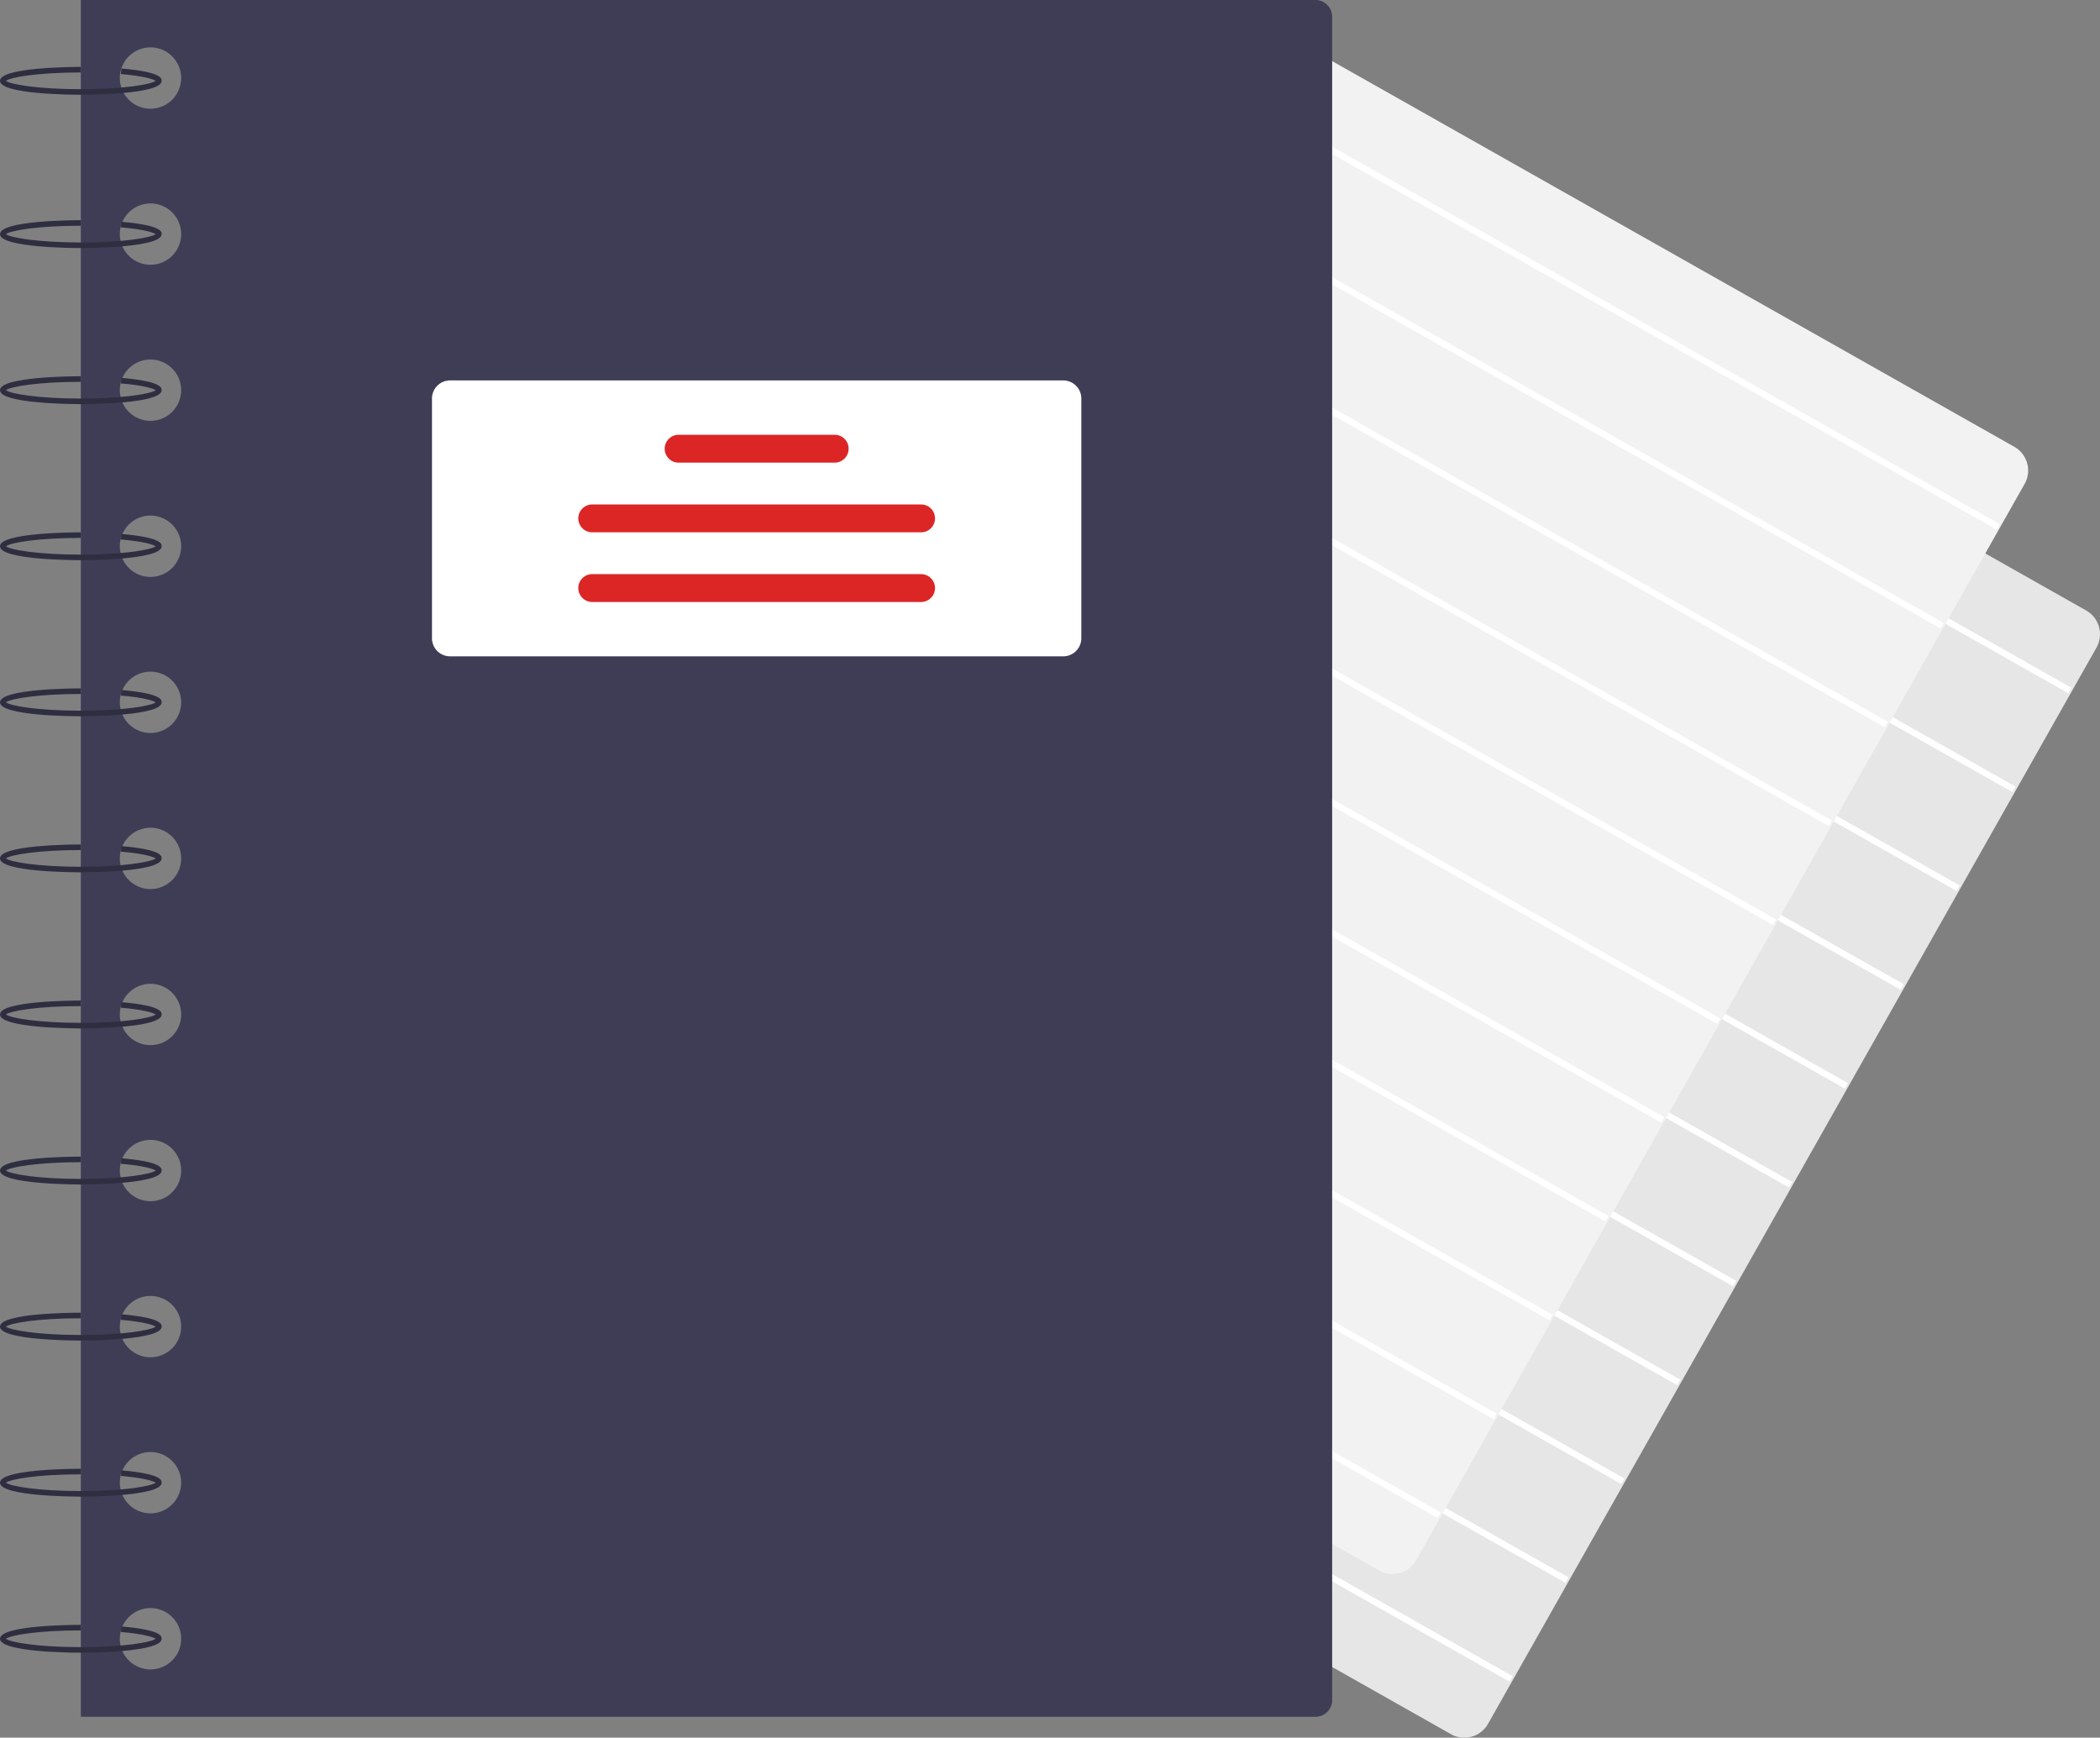
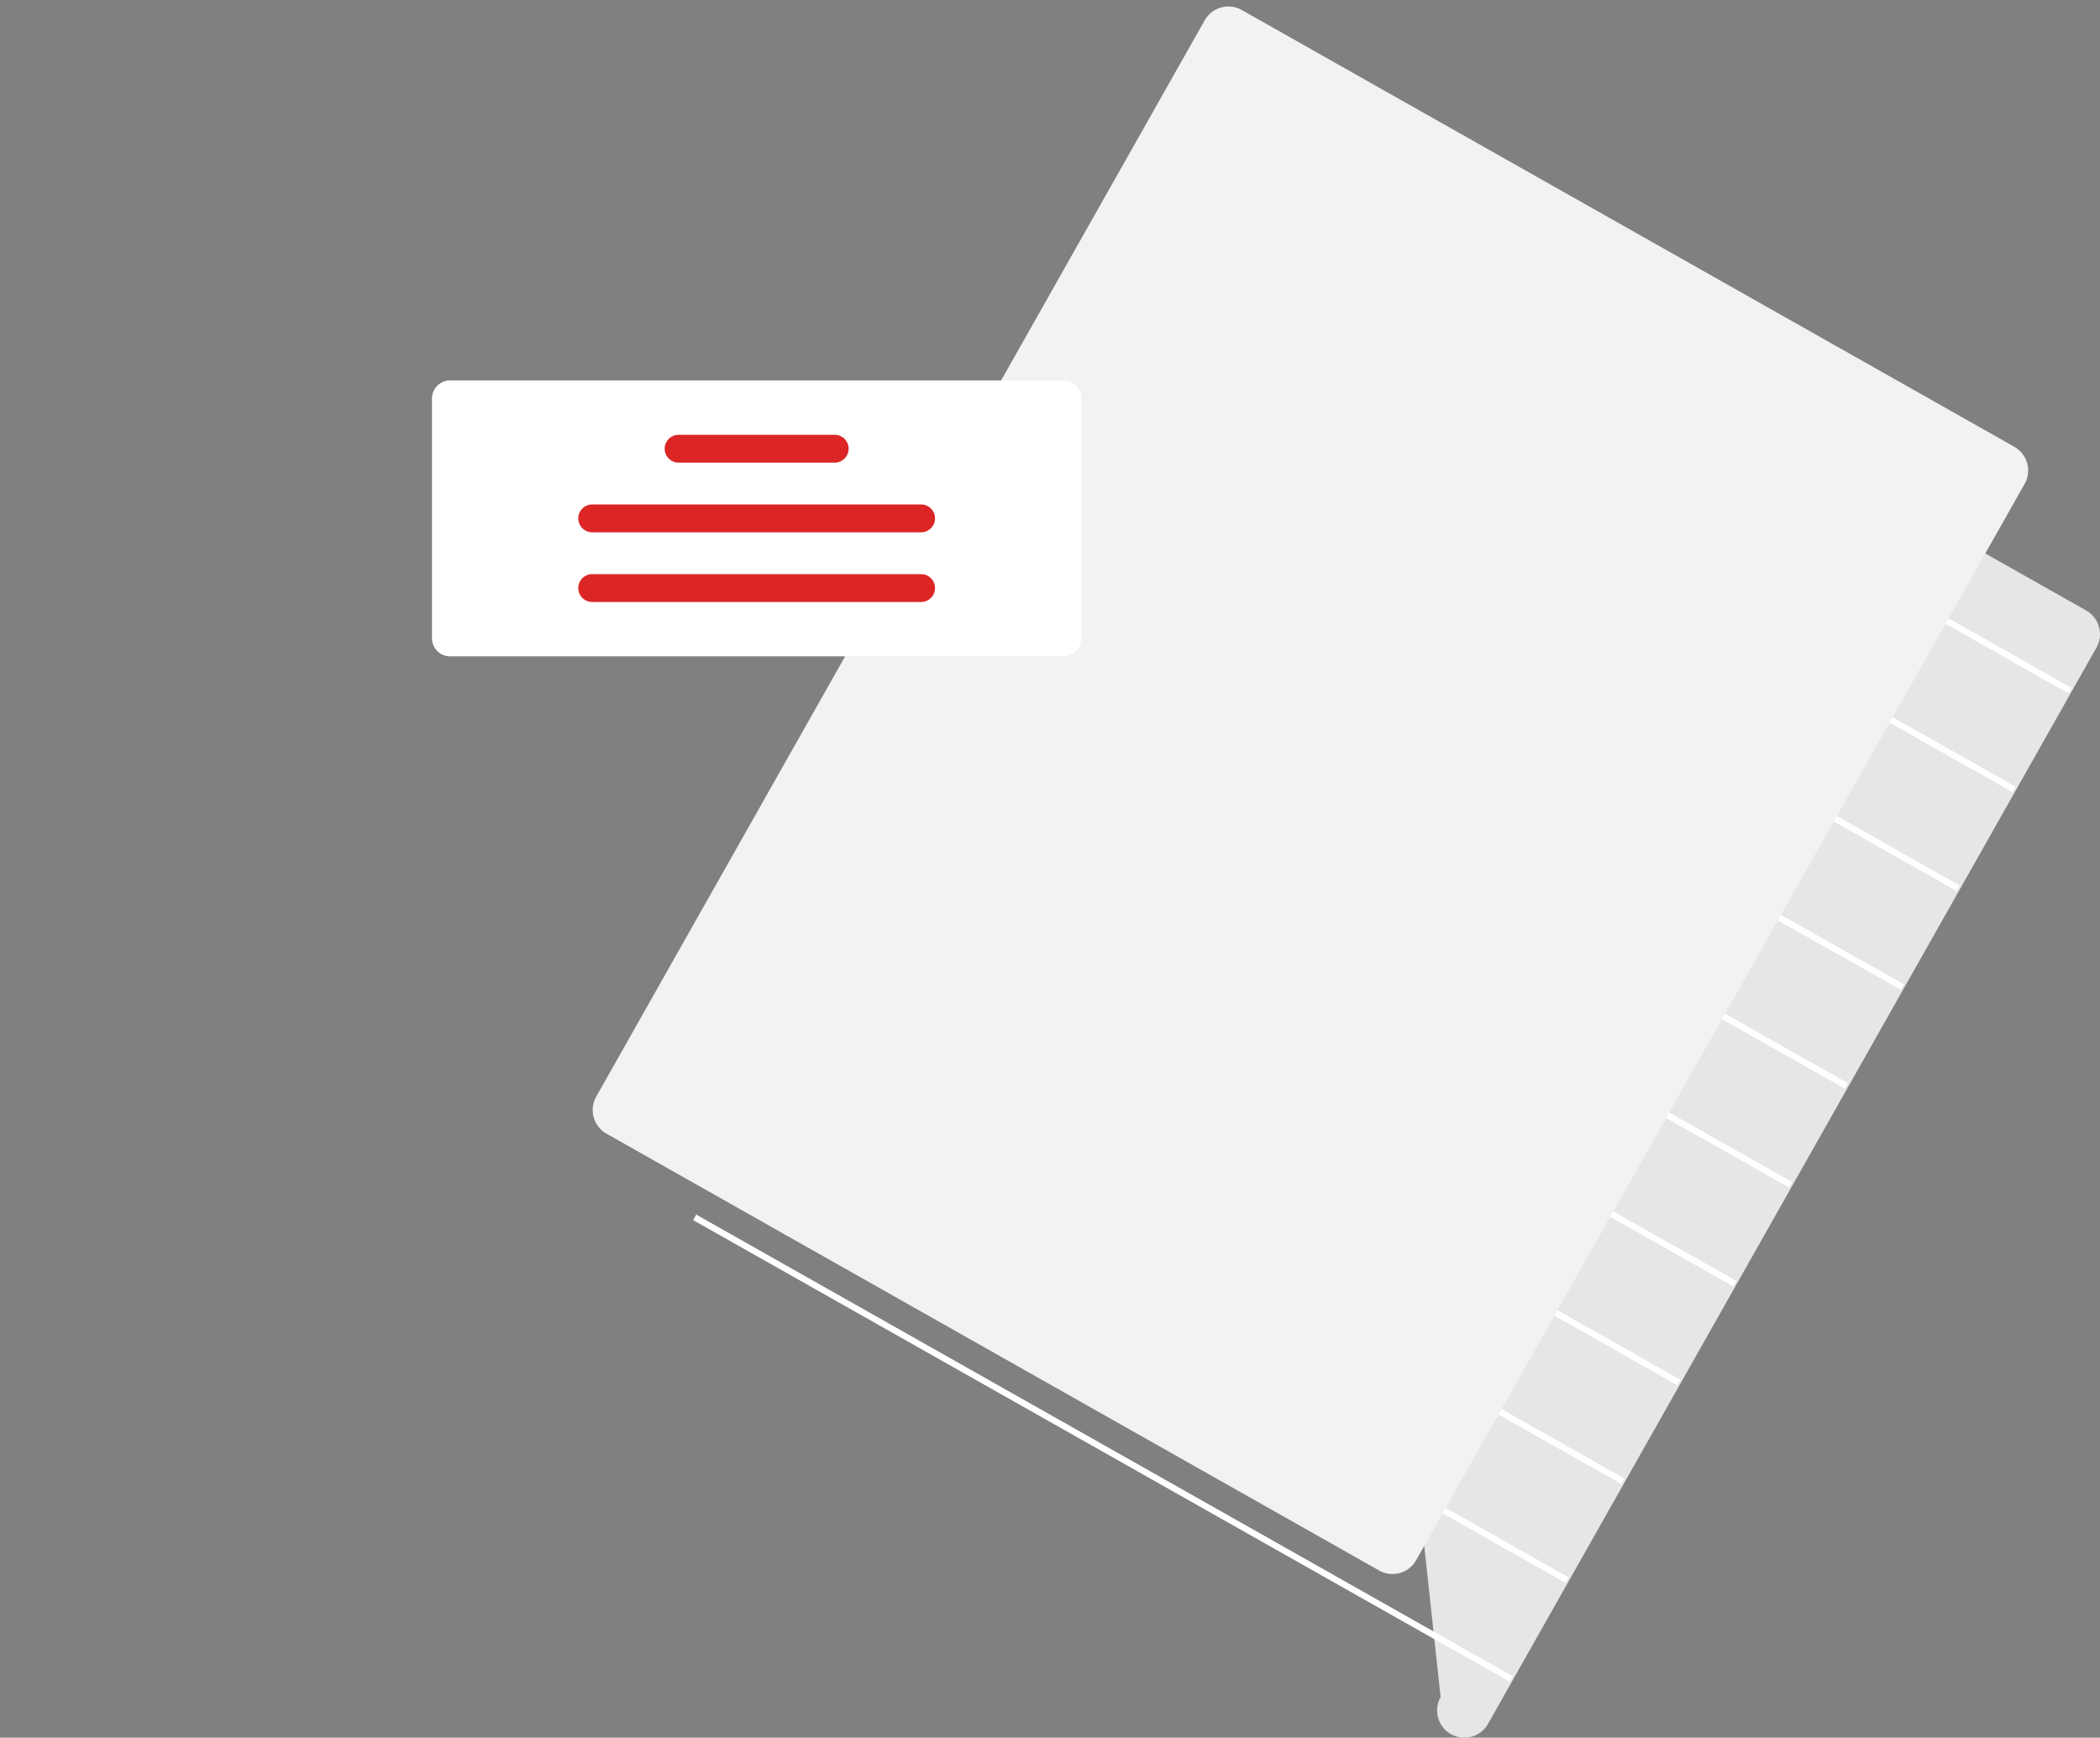
<svg xmlns="http://www.w3.org/2000/svg" width="525.992" height="435.233" data-name="Layer 1">
  <rect width="100%" height="100%" fill="#808080" stroke="none" />
-   <path fill="#e6e6e6" d="M366.763 435.233a6.786 6.786 0 0 1-3.347-.886L169.92 324.95a6.828 6.828 0 0 1-2.58-9.293L319.743 46.092a6.818 6.818 0 0 1 9.292-2.58l193.496 109.396a6.828 6.828 0 0 1 2.58 9.292L372.709 431.766a6.776 6.776 0 0 1-4.111 3.216 6.856 6.856 0 0 1-1.834.25z" />
+   <path fill="#e6e6e6" d="M366.763 435.233a6.786 6.786 0 0 1-3.347-.886a6.828 6.828 0 0 1-2.58-9.293L319.743 46.092a6.818 6.818 0 0 1 9.292-2.58l193.496 109.396a6.828 6.828 0 0 1 2.58 9.292L372.709 431.766a6.776 6.776 0 0 1-4.111 3.216 6.856 6.856 0 0 1-1.834.25z" />
  <path fill="#fff" d="m313.568 58.029.778-1.375 204.498 115.615-.778 1.376zM299.572 82.785l.778-1.376 204.498 115.616-.778 1.375zM285.576 107.54l.778-1.374L490.852 221.78l-.778 1.376zM271.58 132.297l.777-1.375 204.498 115.616-.777 1.375zM257.584 157.053l.777-1.376L462.86 271.293l-.778 1.376zM243.587 181.81l.778-1.376L448.863 296.05l-.777 1.375zM229.592 206.565l.777-1.376 204.498 115.616-.777 1.375zM215.595 231.321l.778-1.375L420.87 345.56l-.778 1.376zM201.6 256.077l.777-1.376 204.498 115.616-.778 1.375zM187.603 280.833l.778-1.375 204.498 115.615-.778 1.376zM173.607 305.59l.777-1.376L378.882 419.83l-.777 1.375z" />
  <path fill="#f2f2f2" d="M348.763 394.233a6.786 6.786 0 0 1-3.347-.886L151.92 283.95a6.828 6.828 0 0 1-2.58-9.293L301.743 5.092a6.818 6.818 0 0 1 9.292-2.58l193.496 109.396a6.828 6.828 0 0 1 2.58 9.292L354.709 390.766a6.776 6.776 0 0 1-4.111 3.216 6.856 6.856 0 0 1-1.834.25z" />
-   <path fill="#fff" d="m295.568 17.029.777-1.376L500.843 131.27l-.777 1.376zM281.572 41.784l.777-1.375 204.499 115.616-.778 1.375zM267.576 66.54l.777-1.375 204.498 115.616-.777 1.375zM253.58 91.296l.777-1.375 204.498 115.616-.777 1.375zM239.583 116.053l.778-1.376 204.498 115.616-.778 1.375zM225.587 140.809l.778-1.375 204.498 115.615-.778 1.376zM211.591 165.565l.778-1.376 204.498 115.616-.778 1.375zM197.595 190.32l.777-1.374L402.87 304.56l-.777 1.376zM183.599 215.076l.777-1.375 204.499 115.616-.778 1.375zM169.603 239.833l.777-1.376 204.498 115.616-.777 1.376zM155.606 264.59l.778-1.376L360.882 378.83l-.778 1.375z" />
-   <path fill="#3f3d56" d="M329.48 0H20.245v430H329.48a4.188 4.188 0 0 0 4.188-4.188V4.188A4.188 4.188 0 0 0 329.48 0ZM37.696 418.133a7.679 7.679 0 1 1 7.678-7.678 7.679 7.679 0 0 1-7.678 7.678zm0-39.09a7.679 7.679 0 1 1 7.678-7.68 7.679 7.679 0 0 1-7.678 7.68zm0-39.092a7.679 7.679 0 1 1 7.678-7.678 7.679 7.679 0 0 1-7.678 7.678zm0-39.09a7.679 7.679 0 1 1 7.678-7.68 7.679 7.679 0 0 1-7.678 7.68zm0-39.092a7.679 7.679 0 1 1 7.678-7.678 7.679 7.679 0 0 1-7.678 7.678zm0-39.09A7.679 7.679 0 1 1 45.373 215a7.679 7.679 0 0 1-7.678 7.679Zm0-39.091a7.679 7.679 0 1 1 7.678-7.679 7.679 7.679 0 0 1-7.678 7.679zm0-39.091a7.679 7.679 0 1 1 7.678-7.679 7.679 7.679 0 0 1-7.678 7.679zm0-39.091a7.679 7.679 0 1 1 7.678-7.679 7.679 7.679 0 0 1-7.678 7.679zm0-39.091a7.679 7.679 0 1 1 7.678-7.679 7.679 7.679 0 0 1-7.678 7.679zm0-39.091a7.679 7.679 0 1 1 7.678-7.679 7.679 7.679 0 0 1-7.678 7.679z" />
-   <path fill="#2f2e41" d="M20.244 23.734C18.172 23.734 0 23.636 0 20.244c0-3.393 18.172-3.49 20.244-3.49v1.395c-10.703 0-17.643 1.198-18.76 2.095 1.117.896 8.057 2.094 18.76 2.094 10.678 0 17.611-1.193 18.752-2.088-.543-.384-2.761-1.188-8.71-1.702l.12-1.39c10.081.87 10.081 2.48 10.081 3.086 0 3.392-18.172 3.49-20.244 3.49zM20.244 62.127C18.172 62.127 0 62.029 0 58.637c0-3.393 18.172-3.49 20.244-3.49v1.395c-10.703 0-17.643 1.198-18.76 2.094 1.117.896 8.057 2.095 18.76 2.095 10.678 0 17.611-1.193 18.752-2.088-.543-.384-2.761-1.188-8.71-1.702l.12-1.39c10.081.87 10.081 2.48 10.081 3.085 0 3.393-18.172 3.49-20.244 3.49zM20.244 101.218c-2.072 0-20.244-.098-20.244-3.49 0-3.393 18.172-3.491 20.244-3.491v1.396c-10.703 0-17.643 1.198-18.76 2.094 1.117.896 8.057 2.094 18.76 2.094 10.678 0 17.611-1.193 18.752-2.088-.543-.383-2.761-1.187-8.71-1.701l.12-1.39c10.081.87 10.081 2.48 10.081 3.085 0 3.393-18.172 3.49-20.244 3.49zM20.244 140.308c-2.072 0-20.244-.097-20.244-3.49 0-3.392 18.172-3.49 20.244-3.49v1.396c-10.703 0-17.643 1.198-18.76 2.094 1.117.896 8.057 2.094 18.76 2.094 10.678 0 17.611-1.193 18.752-2.088-.543-.383-2.761-1.187-8.71-1.701l.12-1.39c10.081.87 10.081 2.48 10.081 3.085 0 3.393-18.172 3.49-20.244 3.49zM20.244 179.4C18.172 179.4 0 179.301 0 175.91c0-3.393 18.172-3.491 20.244-3.491v1.396c-10.703 0-17.643 1.198-18.76 2.094 1.117.896 8.057 2.094 18.76 2.094 10.678 0 17.611-1.193 18.752-2.088-.543-.383-2.761-1.187-8.71-1.701l.12-1.39c10.081.87 10.081 2.48 10.081 3.085 0 3.393-18.172 3.49-20.244 3.49zM20.244 218.49C18.172 218.49 0 218.392 0 215c0-3.392 18.172-3.49 20.244-3.49v1.396c-10.703 0-17.643 1.198-18.76 2.094 1.117.896 8.057 2.094 18.76 2.094 10.678 0 17.611-1.193 18.752-2.088-.543-.383-2.761-1.187-8.71-1.701l.12-1.391c10.081.871 10.081 2.48 10.081 3.086 0 3.392-18.172 3.49-20.244 3.49zM20.244 257.581c-2.072 0-20.244-.098-20.244-3.49 0-3.393 18.172-3.49 20.244-3.49v1.396c-10.703 0-17.643 1.198-18.76 2.094 1.117.896 8.057 2.094 18.76 2.094 10.678 0 17.611-1.193 18.752-2.088-.543-.383-2.761-1.187-8.71-1.701l.12-1.391c10.081.871 10.081 2.48 10.081 3.086 0 3.392-18.172 3.49-20.244 3.49zM20.244 296.672c-2.072 0-20.244-.098-20.244-3.49 0-3.393 18.172-3.49 20.244-3.49v1.396c-10.703 0-17.643 1.198-18.76 2.094 1.117.896 8.057 2.094 18.76 2.094 10.678 0 17.611-1.193 18.752-2.088-.543-.383-2.761-1.187-8.71-1.702l.12-1.39c10.081.871 10.081 2.48 10.081 3.086 0 3.392-18.172 3.49-20.244 3.49zM20.244 335.763c-2.072 0-20.244-.098-20.244-3.49 0-3.393 18.172-3.49 20.244-3.49v1.396c-10.703 0-17.643 1.198-18.76 2.094 1.117.896 8.057 2.094 18.76 2.094 10.678 0 17.611-1.193 18.752-2.088-.543-.384-2.761-1.187-8.71-1.702l.12-1.39c10.081.87 10.081 2.48 10.081 3.086 0 3.392-18.172 3.49-20.244 3.49zM20.244 374.854c-2.072 0-20.244-.098-20.244-3.49 0-3.393 18.172-3.49 20.244-3.49v1.395c-10.703 0-17.643 1.199-18.76 2.095 1.117.896 8.057 2.094 18.76 2.094 10.678 0 17.611-1.193 18.752-2.088-.543-.384-2.761-1.187-8.71-1.702l.12-1.39c10.081.87 10.081 2.48 10.081 3.086 0 3.392-18.172 3.49-20.244 3.49zM20.244 413.945c-2.072 0-20.244-.098-20.244-3.49 0-3.393 18.172-3.49 20.244-3.49v1.395c-10.703 0-17.643 1.198-18.76 2.095 1.117.896 8.057 2.094 18.76 2.094 10.678 0 17.611-1.193 18.752-2.088-.543-.384-2.761-1.187-8.71-1.702l.12-1.39c10.081.87 10.081 2.48 10.081 3.086 0 3.392-18.172 3.49-20.244 3.49z" />
  <path fill="#fff" d="M266.307 164.391H112.735a4.543 4.543 0 0 1-4.537-4.537V99.82a4.543 4.543 0 0 1 4.537-4.537h153.572a4.542 4.542 0 0 1 4.537 4.537v60.033a4.542 4.542 0 0 1-4.537 4.537z" />
  <path fill="#dc2626" d="M209.067 115.877h-39.091a3.49 3.49 0 1 1 0-6.98h39.09a3.49 3.49 0 0 1 0 6.98zM230.706 133.328h-82.37a3.49 3.49 0 0 1 0-6.98h82.37a3.49 3.49 0 0 1 0 6.98zM230.706 150.78h-82.37a3.49 3.49 0 0 1 0-6.981h82.37a3.49 3.49 0 0 1 0 6.98z" />
</svg>